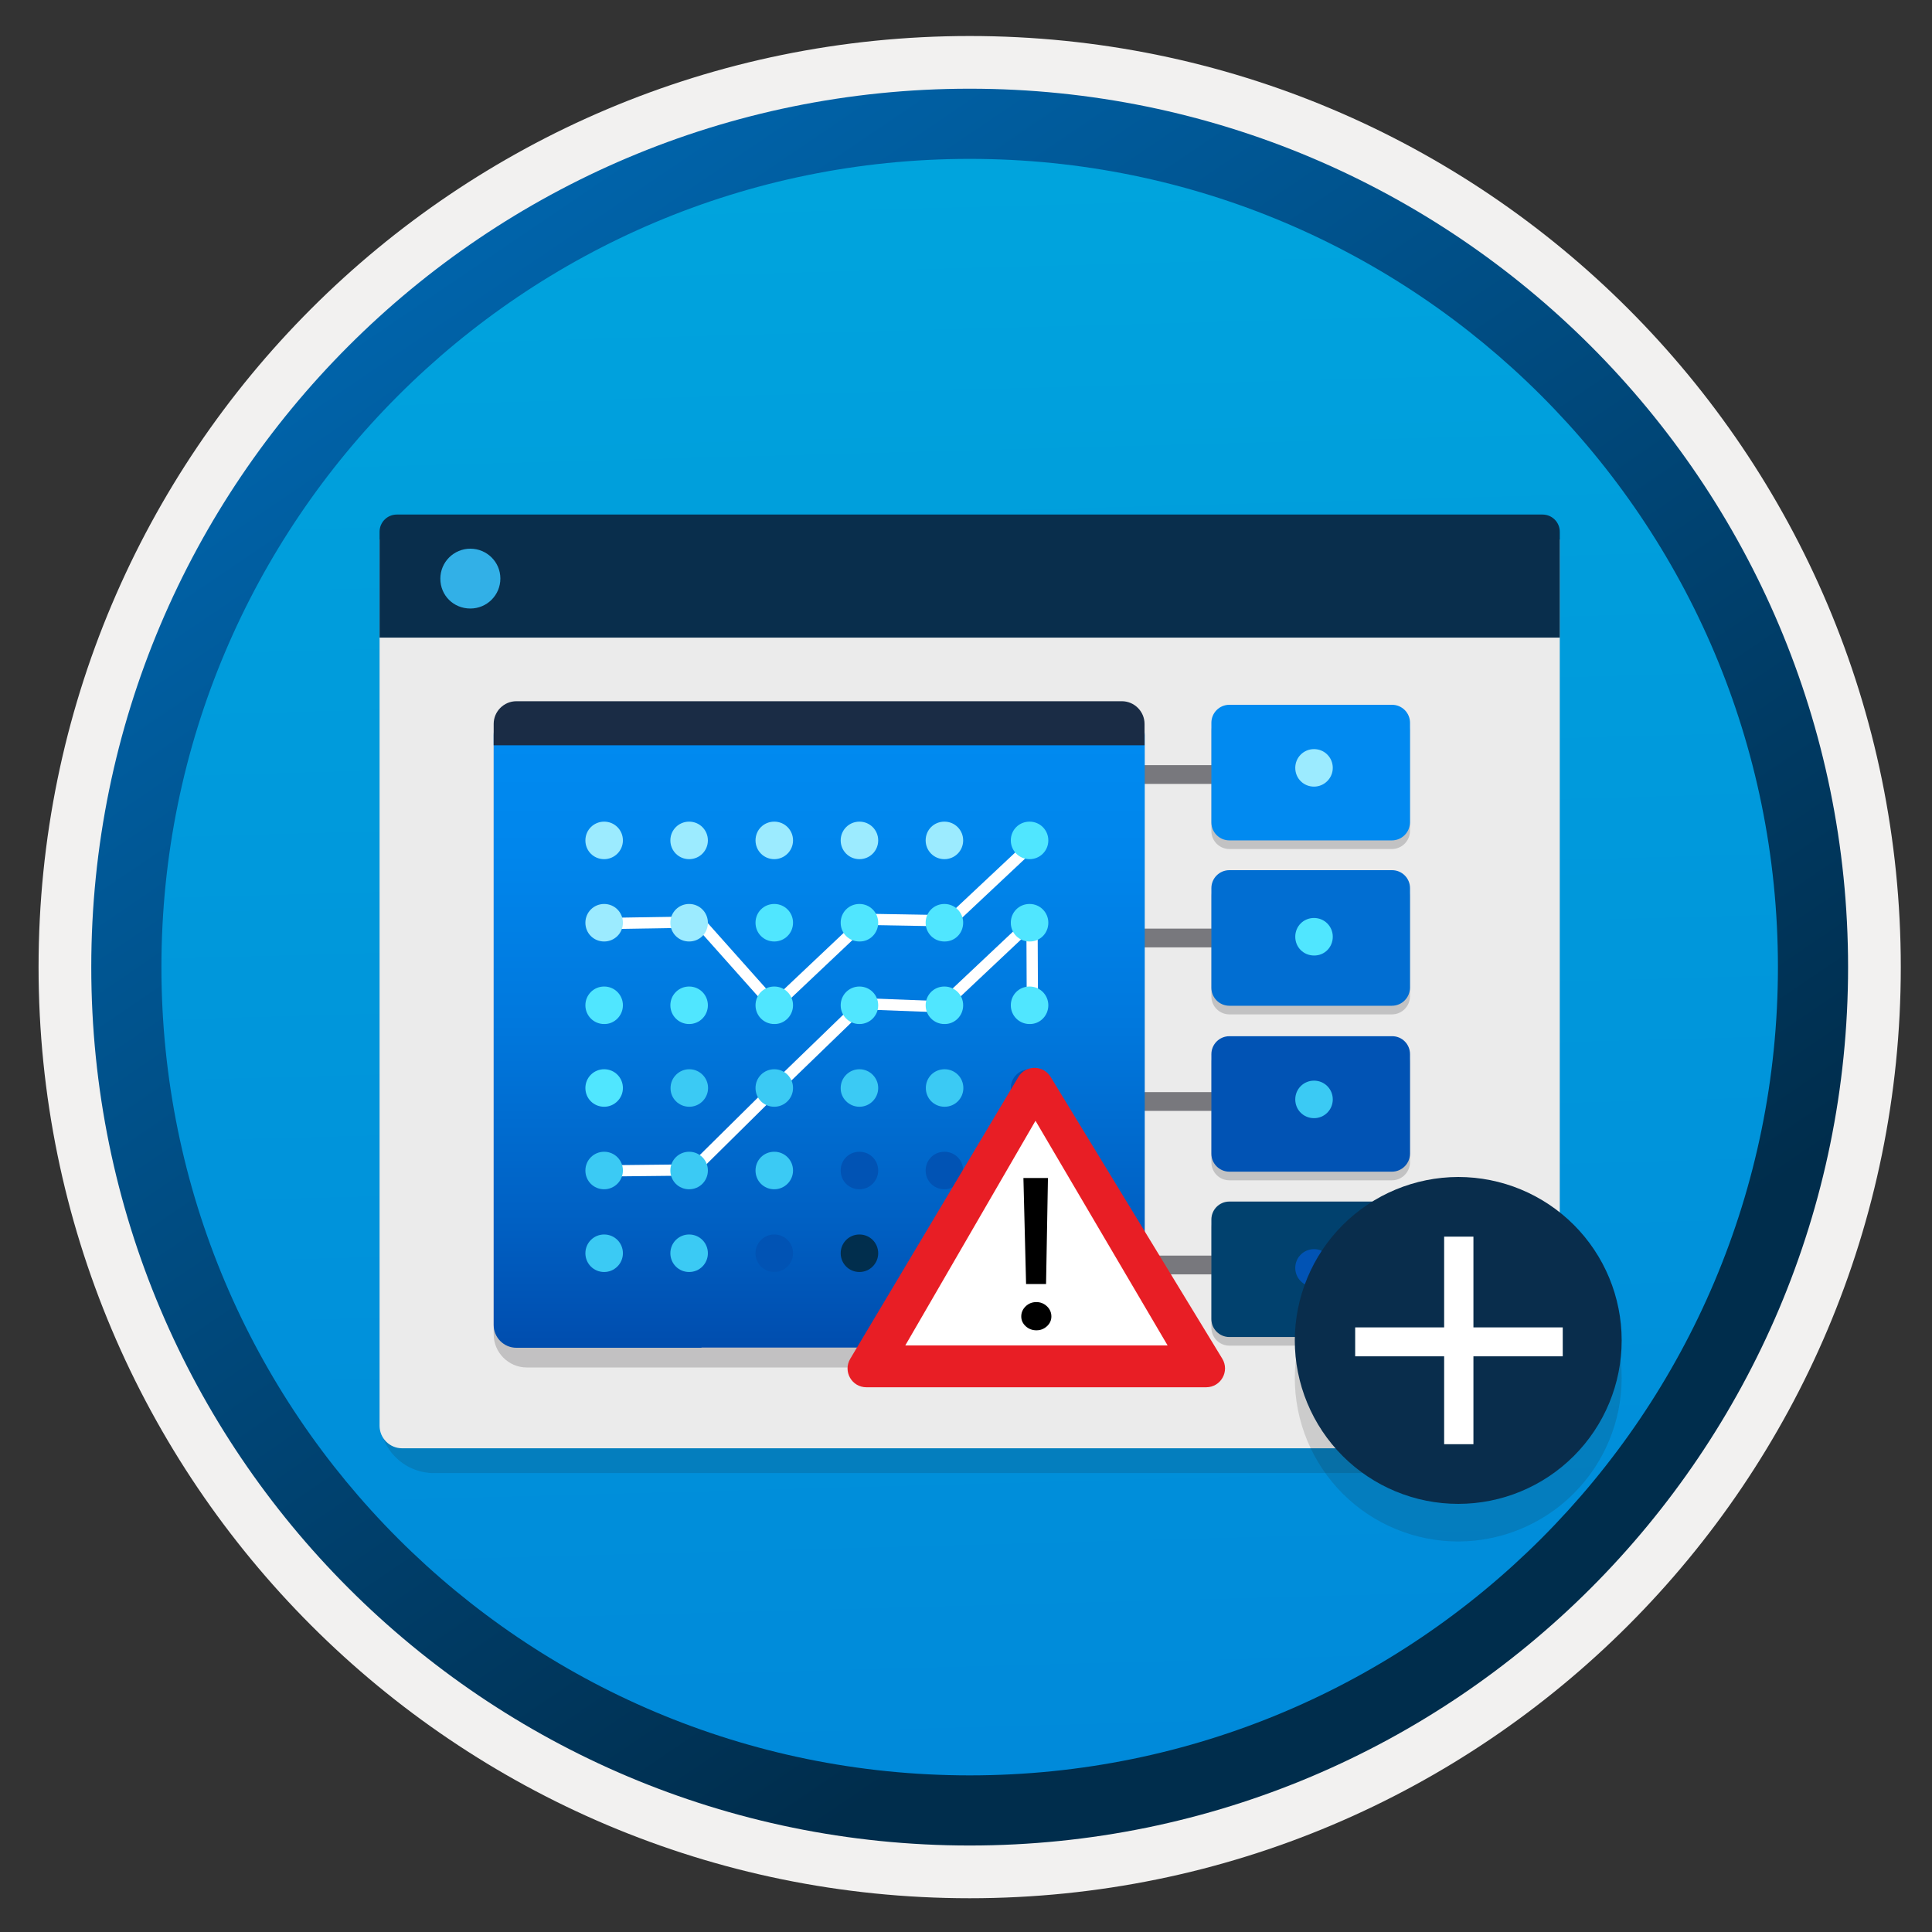
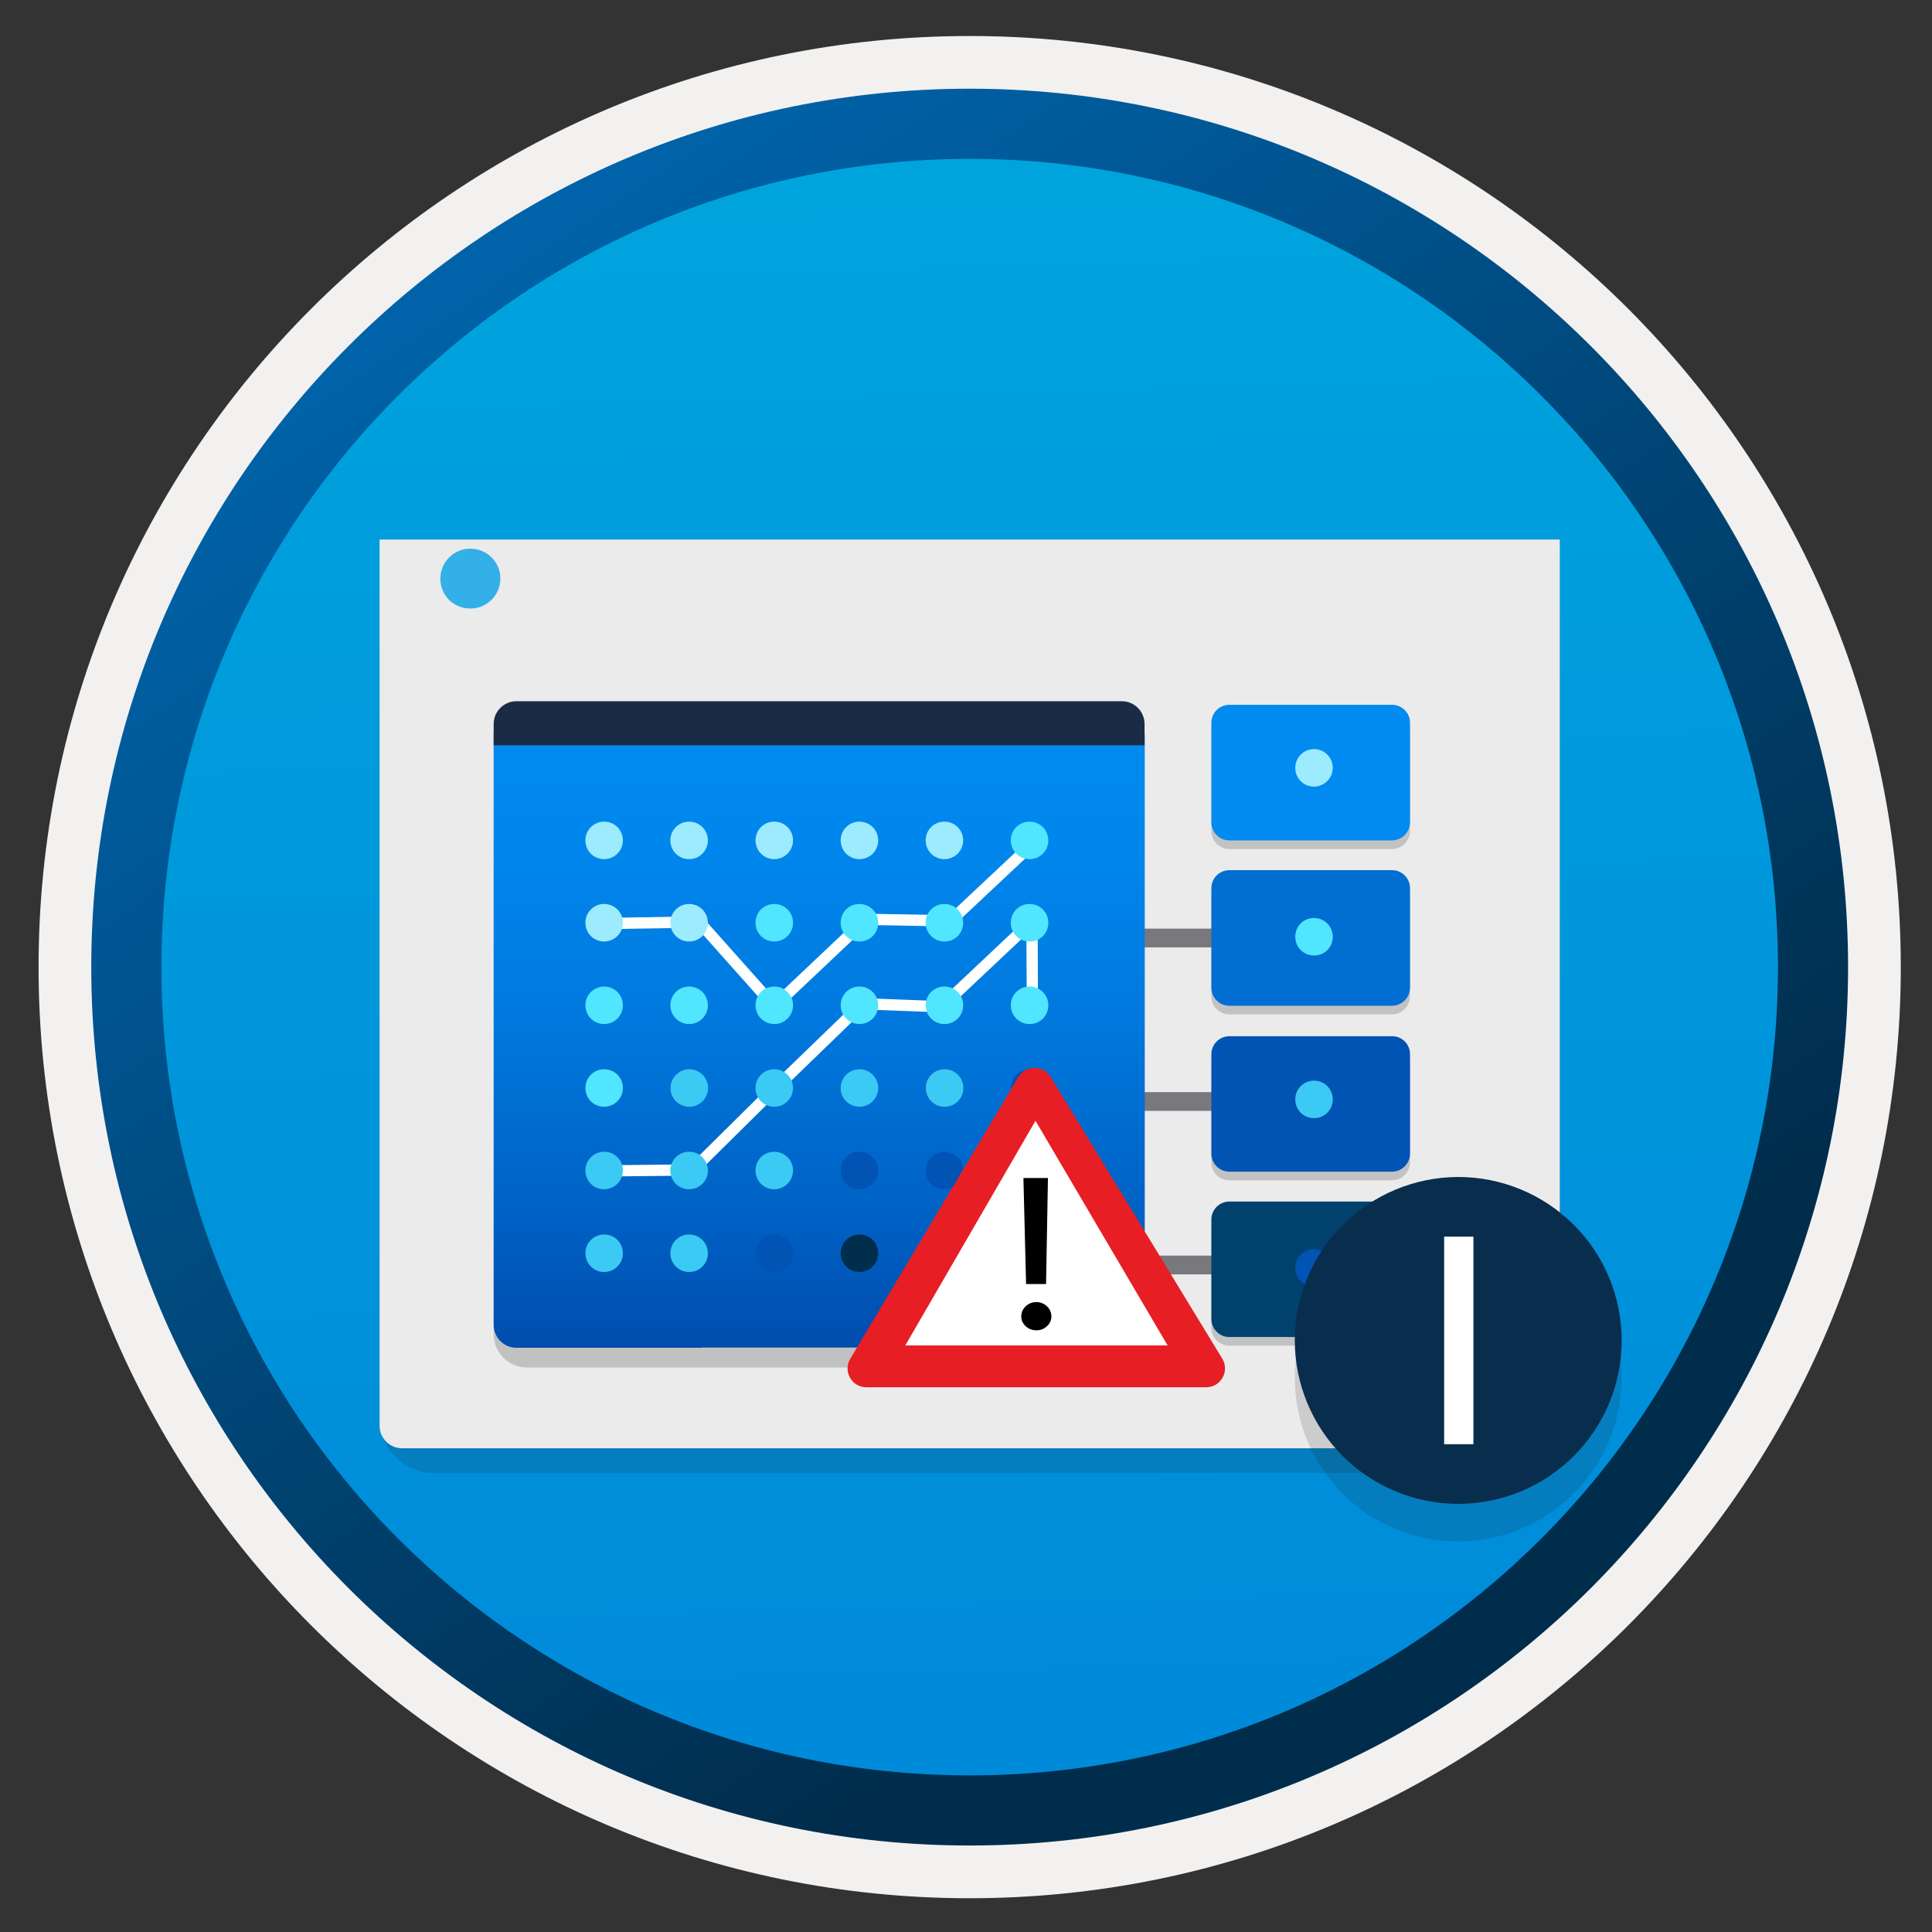
<svg xmlns="http://www.w3.org/2000/svg" width="103" height="103" viewBox="0 0 103 103" fill="none">
  <rect x="0" y="0" width="103" height="103" fill="#333333" stroke="none" />
  <path d="M51.696 98.37C25.846 98.37 4.886 77.42 4.886 51.56C4.886 25.7 25.846 4.75 51.696 4.75C77.546 4.75 98.506 25.71 98.506 51.56C98.506 77.41 77.546 98.37 51.696 98.37Z" fill="url(#paint0_linear_333_15042)" />
  <path fill-rule="evenodd" clip-rule="evenodd" d="M97.596 51.56C97.596 76.91 77.046 97.46 51.696 97.46C26.346 97.46 5.796 76.91 5.796 51.56C5.796 26.21 26.346 5.66 51.696 5.66C77.046 5.66 97.596 26.21 97.596 51.56ZM51.696 1.92C79.116 1.92 101.336 24.14 101.336 51.56C101.336 78.98 79.106 101.2 51.696 101.2C24.276 101.2 2.056 78.97 2.056 51.56C2.056 24.14 24.276 1.92 51.696 1.92Z" fill="#F2F1F0" />
  <path fill-rule="evenodd" clip-rule="evenodd" d="M94.786 51.559C94.786 75.359 75.496 94.65 51.696 94.65C27.896 94.65 8.606 75.359 8.606 51.559C8.606 27.759 27.896 8.47 51.696 8.47C75.496 8.47 94.786 27.759 94.786 51.559ZM51.696 4.729C77.556 4.729 98.526 25.7 98.526 51.559C98.526 77.419 77.556 98.389 51.696 98.389C25.836 98.389 4.866 77.419 4.866 51.559C4.866 25.7 25.826 4.729 51.696 4.729Z" fill="url(#paint1_linear_333_15042)" />
  <path opacity="0.15" d="M23.136 78.533H80.256C81.856 78.533 83.156 77.233 83.156 75.633V30.083H20.236V75.633C20.236 77.233 21.536 78.533 23.136 78.533Z" fill="#1F1D20" />
  <path d="M21.436 77.212H81.956C82.616 77.212 83.156 76.672 83.156 76.012V28.762H20.236V76.012C20.236 76.672 20.776 77.212 21.436 77.212Z" fill="#EBEBEB" />
-   <path d="M20.236 33.992H83.156V28.352C83.156 27.842 82.746 27.432 82.236 27.432H21.156C20.646 27.432 20.236 27.842 20.236 28.352V33.992Z" fill="#092E4C" />
  <path d="M25.076 32.442C25.956 32.442 26.676 31.732 26.676 30.842C26.676 29.952 25.946 29.252 25.076 29.252C24.196 29.252 23.476 29.962 23.476 30.852C23.476 31.742 24.176 32.442 25.076 32.442Z" fill="#32B0E7" />
  <g opacity="0.2">
    <path d="M74.207 71.74H65.541C65.012 71.74 64.582 71.31 64.582 70.781V65.476C64.582 64.947 65.012 64.518 65.541 64.518H74.213C74.743 64.511 75.172 64.941 75.172 65.47V70.775C75.166 71.31 74.736 71.74 74.207 71.74Z" fill="#1F1D21" />
    <path d="M74.207 54.079H65.541C65.012 54.079 64.582 53.649 64.582 53.12V47.809C64.582 47.28 65.012 46.851 65.541 46.851H74.213C74.743 46.851 75.172 47.28 75.172 47.809V53.114C75.166 53.649 74.736 54.079 74.207 54.079Z" fill="#1F1D21" />
    <path d="M74.207 62.925H65.541C65.012 62.925 64.582 62.496 64.582 61.966V56.662C64.582 56.133 65.012 55.703 65.541 55.703H74.213C74.743 55.697 75.172 56.127 75.172 56.662V61.966C75.166 62.496 74.736 62.925 74.207 62.925Z" fill="#1F1D21" />
    <path d="M74.207 45.263H65.541C65.012 45.263 64.582 44.833 64.582 44.304V38.993C64.582 38.464 65.012 38.034 65.541 38.034H74.213C74.743 38.034 75.172 38.464 75.172 38.993V44.297C75.166 44.833 74.736 45.263 74.207 45.263Z" fill="#1F1D21" />
  </g>
-   <path fill-rule="evenodd" clip-rule="evenodd" d="M57.466 41.792H69.463V40.792H57.466V41.792Z" fill="#78787D" />
  <path fill-rule="evenodd" clip-rule="evenodd" d="M57.466 50.507H69.463V49.507H57.466V50.507Z" fill="#78787D" />
  <path fill-rule="evenodd" clip-rule="evenodd" d="M57.466 59.224H69.463V58.224H57.466V59.224Z" fill="#78787D" />
  <path fill-rule="evenodd" clip-rule="evenodd" d="M57.466 67.94H69.463V66.94H57.466V67.94Z" fill="#78787D" />
  <path d="M74.207 71.28H65.541C65.012 71.28 64.582 70.85 64.582 70.321V65.016C64.582 64.487 65.012 64.058 65.541 64.058H74.213C74.743 64.052 75.172 64.481 75.172 65.01V70.315C75.166 70.85 74.736 71.28 74.207 71.28Z" fill="#01416E" />
  <path d="M74.207 53.619H65.541C65.012 53.619 64.582 53.189 64.582 52.66V47.349C64.582 46.82 65.012 46.391 65.541 46.391H74.213C74.743 46.391 75.172 46.82 75.172 47.349V52.654C75.166 53.189 74.736 53.619 74.207 53.619Z" fill="#016ED2" />
  <path d="M74.207 62.465H65.541C65.012 62.465 64.582 62.036 64.582 61.507V56.202C64.582 55.673 65.012 55.243 65.541 55.243H74.213C74.743 55.237 75.172 55.667 75.172 56.202V61.507C75.166 62.036 74.736 62.465 74.207 62.465Z" fill="#0153B4" />
  <path d="M74.207 44.803H65.541C65.012 44.803 64.582 44.373 64.582 43.844V38.533C64.582 38.004 65.012 37.574 65.541 37.574H74.213C74.743 37.574 75.172 38.004 75.172 38.533V43.837C75.166 44.373 74.736 44.803 74.207 44.803Z" fill="#018AF0" />
  <path opacity="0.2" d="M37.399 72.904H59.249C60.229 72.904 61.019 72.104 61.019 71.134V39.054H26.319V71.134C26.319 72.114 27.119 72.904 28.089 72.904H31.869H37.399V72.904Z" fill="#1F1D21" />
  <path d="M37.399 71.843H59.819C60.479 71.843 61.029 71.303 61.029 70.633V39.193C61.019 38.533 60.479 37.983 59.819 37.983H27.529C26.869 37.983 26.319 38.523 26.319 39.193V70.643C26.319 71.303 26.859 71.853 27.529 71.853H31.869H37.399V71.843Z" fill="url(#paint2_linear_333_15042)" />
  <path d="M61.019 38.594C61.019 37.934 60.479 37.384 59.809 37.384H27.529C26.869 37.384 26.319 37.924 26.319 38.594V39.734H61.019V38.594Z" fill="#1A2C45" />
  <path fill-rule="evenodd" clip-rule="evenodd" d="M55.304 45.162L50.795 49.395L46.296 49.315L41.26 54.074L37.146 49.456L32.384 49.533L32.374 48.933L37.411 48.851L41.297 53.213L46.062 48.711L50.562 48.791L54.894 44.725L55.304 45.162Z" fill="white" />
  <path fill-rule="evenodd" clip-rule="evenodd" d="M55.316 48.432L55.339 53.732L54.739 53.735L54.722 49.816L50.303 53.978L46.105 53.818L41.589 58.188L37.053 62.672L32.162 62.724L32.156 62.124L36.804 62.075L41.17 57.758L45.872 53.209L50.075 53.369L55.316 48.432Z" fill="white" />
  <path d="M42.279 66.814C42.279 66.263 41.839 65.814 41.279 65.814C40.729 65.814 40.279 66.254 40.279 66.814C40.279 67.364 40.719 67.814 41.279 67.814C41.829 67.814 42.279 67.364 42.279 66.814Z" fill="#0153B4" />
  <path d="M71.054 67.596C71.054 67.046 70.614 66.596 70.054 66.596C69.504 66.596 69.054 67.036 69.054 67.596C69.054 68.146 69.494 68.596 70.054 68.596C70.604 68.596 71.054 68.146 71.054 67.596Z" fill="#0153B4" />
  <path d="M46.819 66.814C46.819 66.263 46.379 65.814 45.819 65.814C45.269 65.814 44.819 66.254 44.819 66.814C44.819 67.364 45.259 67.814 45.819 67.814C46.369 67.814 46.819 67.364 46.819 66.814Z" fill="#012E4D" />
  <path d="M33.209 66.814C33.209 66.263 32.769 65.814 32.209 65.814C31.659 65.814 31.209 66.254 31.209 66.814C31.209 67.364 31.649 67.814 32.209 67.814C32.759 67.814 33.209 67.364 33.209 66.814Z" fill="#3BCAF4" />
  <path d="M37.739 66.814C37.739 66.263 37.299 65.814 36.739 65.814C36.189 65.814 35.739 66.254 35.739 66.814C35.739 67.364 36.179 67.814 36.739 67.814C37.299 67.814 37.739 67.364 37.739 66.814Z" fill="#3BCAF4" />
  <path d="M51.359 66.814C51.359 66.263 50.919 65.814 50.359 65.814C49.799 65.814 49.359 66.254 49.359 66.814C49.359 67.364 49.799 67.814 50.359 67.814C50.919 67.814 51.359 67.364 51.359 66.814Z" fill="#012E4D" />
  <path d="M53.889 66.814C53.889 67.364 54.329 67.814 54.889 67.814C55.439 67.814 55.889 67.374 55.889 66.814C55.889 66.264 55.449 65.814 54.889 65.814C54.339 65.804 53.889 66.254 53.889 66.814Z" fill="url(#paint3_linear_333_15042)" />
  <path d="M42.279 62.403C42.279 61.853 41.839 61.403 41.279 61.403C40.719 61.403 40.279 61.843 40.279 62.403C40.279 62.963 40.719 63.403 41.279 63.403C41.829 63.403 42.279 62.953 42.279 62.403Z" fill="#3BCAF4" />
  <path d="M46.819 62.403C46.819 61.853 46.379 61.403 45.819 61.403C45.259 61.403 44.819 61.843 44.819 62.403C44.819 62.963 45.259 63.403 45.819 63.403C46.369 63.403 46.819 62.953 46.819 62.403Z" fill="#0153B4" />
  <path d="M33.209 62.403C33.209 61.853 32.769 61.403 32.209 61.403C31.659 61.403 31.209 61.843 31.209 62.403C31.209 62.963 31.649 63.403 32.209 63.403C32.759 63.403 33.209 62.953 33.209 62.403Z" fill="#3BCAF4" />
  <path d="M37.739 62.403C37.739 61.853 37.299 61.403 36.739 61.403C36.189 61.403 35.739 61.843 35.739 62.403C35.739 62.963 36.179 63.403 36.739 63.403C37.299 63.403 37.739 62.953 37.739 62.403Z" fill="#3BCAF4" />
  <path d="M71.054 58.612C71.054 58.062 70.614 57.612 70.054 57.612C69.504 57.612 69.054 58.052 69.054 58.612C69.054 59.172 69.494 59.612 70.054 59.612C70.614 59.612 71.054 59.162 71.054 58.612Z" fill="#3BCAF4" />
  <path d="M51.349 62.403C51.349 61.853 50.909 61.403 50.349 61.403C49.789 61.403 49.349 61.843 49.349 62.403C49.349 62.963 49.789 63.403 50.349 63.403C50.909 63.403 51.349 62.953 51.349 62.403Z" fill="#0153B4" />
  <path d="M55.889 62.403C55.889 61.853 55.449 61.403 54.889 61.403C54.329 61.403 53.889 61.843 53.889 62.403C53.889 62.963 54.329 63.403 54.889 63.403C55.449 63.403 55.889 62.953 55.889 62.403Z" fill="url(#paint4_linear_333_15042)" />
  <path d="M42.279 58.004C42.279 57.454 41.839 57.004 41.279 57.004C40.729 57.004 40.279 57.444 40.279 58.004C40.279 58.564 40.719 59.004 41.279 59.004C41.829 59.004 42.279 58.554 42.279 58.004Z" fill="#3BCAF4" />
  <path d="M45.819 59.004C46.369 59.004 46.819 58.554 46.819 58.004C46.819 57.454 46.369 57.004 45.819 57.004C45.269 57.004 44.819 57.454 44.819 58.004C44.809 58.554 45.269 59.004 45.819 59.004Z" fill="#3BCAF4" />
  <path d="M33.209 58.004C33.209 57.454 32.769 57.004 32.209 57.004C31.659 57.004 31.209 57.444 31.209 58.004C31.209 58.564 31.649 59.004 32.209 59.004C32.759 59.004 33.209 58.554 33.209 58.004Z" fill="#50E6FF" />
  <path d="M36.749 59.004C37.299 59.004 37.749 58.554 37.749 58.004C37.749 57.454 37.299 57.004 36.749 57.004C36.199 57.004 35.749 57.454 35.749 58.004C35.739 58.554 36.189 59.004 36.749 59.004Z" fill="#3BCAF4" />
  <path d="M51.359 58.004C51.359 57.454 50.919 57.004 50.359 57.004C49.799 57.004 49.359 57.444 49.359 58.004C49.359 58.564 49.799 59.004 50.359 59.004C50.919 59.004 51.359 58.554 51.359 58.004Z" fill="#3BCAF4" />
  <path d="M54.889 59.004C55.439 59.004 55.889 58.554 55.889 58.004C55.889 57.454 55.439 57.004 54.889 57.004C54.339 57.004 53.889 57.454 53.889 58.004C53.889 58.554 54.339 59.004 54.889 59.004Z" fill="#0153B4" />
  <path d="M42.279 53.594C42.279 53.044 41.839 52.594 41.279 52.594C40.719 52.594 40.279 53.034 40.279 53.594C40.279 54.144 40.719 54.594 41.279 54.594C41.829 54.604 42.279 54.144 42.279 53.594Z" fill="#50E6FF" />
  <path d="M46.819 53.594C46.819 53.044 46.379 52.594 45.819 52.594C45.259 52.594 44.819 53.044 44.819 53.594C44.819 54.144 45.259 54.594 45.819 54.594C46.379 54.594 46.819 54.144 46.819 53.594Z" fill="#50E6FF" />
  <path d="M33.209 53.594C33.209 53.044 32.769 52.594 32.209 52.594C31.659 52.594 31.209 53.034 31.209 53.594C31.209 54.144 31.649 54.594 32.209 54.594C32.759 54.604 33.209 54.144 33.209 53.594Z" fill="#50E6FF" />
  <path d="M37.739 53.594C37.739 53.044 37.299 52.594 36.739 52.594C36.189 52.594 35.739 53.034 35.739 53.594C35.739 54.144 36.179 54.594 36.739 54.594C37.299 54.594 37.739 54.144 37.739 53.594Z" fill="#50E6FF" />
  <path d="M51.349 53.594C51.349 53.044 50.909 52.594 50.349 52.594C49.789 52.594 49.349 53.034 49.349 53.594C49.349 54.144 49.789 54.594 50.349 54.594C50.909 54.604 51.349 54.144 51.349 53.594Z" fill="#50E6FF" />
  <path d="M55.889 53.594C55.889 53.044 55.449 52.594 54.889 52.594C54.329 52.594 53.889 53.034 53.889 53.594C53.889 54.144 54.329 54.594 54.889 54.594C55.449 54.604 55.889 54.144 55.889 53.594Z" fill="#50E6FF" />
  <path d="M42.279 49.193C42.279 48.643 41.839 48.193 41.279 48.193C40.719 48.193 40.279 48.633 40.279 49.193C40.279 49.753 40.719 50.193 41.279 50.193C41.829 50.193 42.279 49.753 42.279 49.193Z" fill="#50E6FF" />
  <path d="M46.819 49.193C46.819 48.643 46.379 48.193 45.819 48.193C45.259 48.193 44.819 48.633 44.819 49.193C44.819 49.753 45.259 50.193 45.819 50.193C46.369 50.203 46.819 49.753 46.819 49.193Z" fill="#50E6FF" />
  <path d="M33.209 49.193C33.209 48.643 32.769 48.193 32.209 48.193C31.659 48.193 31.209 48.633 31.209 49.193C31.209 49.753 31.649 50.193 32.209 50.193C32.759 50.193 33.209 49.753 33.209 49.193Z" fill="#9CEBFF" />
  <path d="M37.739 49.193C37.739 48.643 37.299 48.193 36.739 48.193C36.189 48.193 35.739 48.633 35.739 49.193C35.739 49.753 36.179 50.193 36.739 50.193C37.299 50.193 37.739 49.753 37.739 49.193Z" fill="#9CEBFF" />
  <path d="M51.349 49.193C51.349 48.643 50.909 48.193 50.349 48.193C49.789 48.193 49.349 48.633 49.349 49.193C49.349 49.753 49.789 50.193 50.349 50.193C50.909 50.203 51.349 49.753 51.349 49.193Z" fill="#50E6FF" />
  <path d="M71.054 49.94C71.054 49.39 70.614 48.94 70.054 48.94C69.494 48.94 69.054 49.38 69.054 49.94C69.054 50.5 69.494 50.94 70.054 50.94C70.614 50.95 71.054 50.5 71.054 49.94Z" fill="#50E6FF" />
  <path d="M55.889 49.193C55.889 48.643 55.449 48.193 54.889 48.193C54.329 48.193 53.889 48.633 53.889 49.193C53.889 49.753 54.329 50.193 54.889 50.193C55.449 50.203 55.889 49.753 55.889 49.193Z" fill="#50E6FF" />
  <path d="M42.279 44.804C42.279 44.254 41.839 43.804 41.279 43.804C40.719 43.804 40.279 44.244 40.279 44.804C40.279 45.354 40.719 45.804 41.279 45.804C41.829 45.804 42.279 45.354 42.279 44.804Z" fill="#9CEBFF" />
  <path d="M46.819 44.804C46.819 44.254 46.379 43.804 45.819 43.804C45.259 43.804 44.819 44.254 44.819 44.804C44.819 45.354 45.259 45.804 45.819 45.804C46.379 45.804 46.819 45.354 46.819 44.804Z" fill="#9CEBFF" />
  <path d="M33.209 44.804C33.209 44.254 32.769 43.804 32.209 43.804C31.659 43.804 31.209 44.244 31.209 44.804C31.209 45.364 31.649 45.804 32.209 45.804C32.759 45.804 33.209 45.354 33.209 44.804Z" fill="#9CEBFF" />
  <path d="M71.054 40.937C71.054 40.386 70.614 39.937 70.054 39.937C69.504 39.937 69.054 40.377 69.054 40.937C69.054 41.496 69.494 41.937 70.054 41.937C70.604 41.937 71.054 41.486 71.054 40.937Z" fill="#9CEBFF" />
  <path d="M37.739 44.804C37.739 44.254 37.299 43.804 36.739 43.804C36.189 43.804 35.739 44.244 35.739 44.804C35.739 45.354 36.179 45.804 36.739 45.804C37.299 45.804 37.739 45.354 37.739 44.804Z" fill="#9CEBFF" />
  <path d="M51.349 44.804C51.349 44.254 50.909 43.804 50.349 43.804C49.789 43.804 49.349 44.244 49.349 44.804C49.349 45.354 49.789 45.804 50.349 45.804C50.909 45.804 51.349 45.354 51.349 44.804Z" fill="#9CEBFF" />
  <path d="M55.889 44.804C55.889 44.254 55.449 43.804 54.889 43.804C54.329 43.804 53.889 44.244 53.889 44.804C53.889 45.354 54.329 45.804 54.889 45.804C55.449 45.804 55.889 45.354 55.889 44.804Z" fill="#50E6FF" />
  <path d="M54.832 58.036L63.488 72.765C63.488 72.765 46.902 72.704 47.051 72.494C47.193 72.284 54.832 58.036 54.832 58.036Z" fill="white" />
  <path d="M65.162 72.433L56.012 57.413C55.618 56.769 54.676 56.769 54.29 57.419L45.329 72.44C44.929 73.111 45.41 73.959 46.19 73.959H64.302C65.088 73.959 65.569 73.104 65.162 72.433ZM48.264 71.728L55.205 59.751L62.248 71.728H48.264V71.728Z" fill="#E81E25" />
  <path d="M55.252 70.922C55.029 70.922 54.839 70.847 54.683 70.705C54.527 70.563 54.446 70.387 54.446 70.183C54.446 69.973 54.527 69.79 54.683 69.641C54.839 69.492 55.029 69.417 55.252 69.417C55.469 69.417 55.653 69.492 55.815 69.641C55.971 69.79 56.052 69.973 56.052 70.183C56.052 70.387 55.971 70.563 55.815 70.705C55.653 70.854 55.469 70.922 55.252 70.922ZM55.869 62.802L55.768 68.455H54.703L54.561 62.802H55.869Z" fill="black" />
  <path opacity="0.15" d="M77.743 82.18C80.052 82.175 82.266 81.255 83.899 79.622C85.532 77.989 86.451 75.776 86.456 73.466C86.456 71.156 85.538 68.939 83.904 67.305C82.27 65.671 80.054 64.753 77.743 64.753C75.433 64.758 73.22 65.677 71.587 67.31C69.954 68.943 69.034 71.157 69.029 73.466C69.029 74.611 69.255 75.744 69.693 76.801C70.131 77.858 70.772 78.819 71.581 79.628C72.39 80.437 73.351 81.079 74.409 81.516C75.466 81.954 76.598 82.18 77.743 82.18V82.18Z" fill="#1F1D20" />
  <path d="M77.743 80.175C80.054 80.175 82.27 79.257 83.904 77.623C85.538 75.989 86.456 73.773 86.456 71.462C86.456 69.151 85.538 66.934 83.904 65.3C82.27 63.666 80.054 62.748 77.743 62.748C75.433 62.753 73.22 63.673 71.587 65.306C69.954 66.939 69.034 69.152 69.029 71.462C69.029 72.606 69.255 73.739 69.693 74.796C70.131 75.853 70.772 76.814 71.581 77.623C72.39 78.432 73.351 79.074 74.409 79.512C75.466 79.95 76.598 80.175 77.743 80.175V80.175Z" fill="#092D4C" />
  <path d="M78.552 65.929H76.991V76.994H78.552V65.929Z" fill="white" />
-   <path d="M83.314 70.767H72.248V72.309H83.314V70.767Z" fill="white" />
+   <path d="M83.314 70.767H72.248V72.309V70.767Z" fill="white" />
  <defs>
    <linearGradient id="paint0_linear_333_15042" x1="49.922" y1="-13.229" x2="53.904" y2="132.541" gradientUnits="userSpaceOnUse">
      <stop stop-color="#00ABDE" />
      <stop offset="1" stop-color="#007ED8" />
    </linearGradient>
    <linearGradient id="paint1_linear_333_15042" x1="3.126" y1="-20.063" x2="98.654" y2="120.818" gradientUnits="userSpaceOnUse">
      <stop stop-color="#007ED8" />
      <stop offset="0.707" stop-color="#002D4C" />
    </linearGradient>
    <linearGradient id="paint2_linear_333_15042" x1="43.674" y1="37.983" x2="43.674" y2="71.853" gradientUnits="userSpaceOnUse">
      <stop stop-color="#008BF1" />
      <stop offset="0.22" stop-color="#0086EC" />
      <stop offset="0.49" stop-color="#0078DD" />
      <stop offset="0.79" stop-color="#0061C4" />
      <stop offset="1" stop-color="#004DAE" />
    </linearGradient>
    <linearGradient id="paint3_linear_333_15042" x1="39.435" y1="56.118" x2="84.266" y2="87.121" gradientUnits="userSpaceOnUse">
      <stop stop-color="#007ED8" />
      <stop offset="0.707" stop-color="#002D4C" />
    </linearGradient>
    <linearGradient id="paint4_linear_333_15042" x1="42.53" y1="53.857" x2="84.189" y2="82.665" gradientUnits="userSpaceOnUse">
      <stop stop-color="#007ED8" />
      <stop offset="0.707" stop-color="#002D4C" />
    </linearGradient>
  </defs>
</svg>